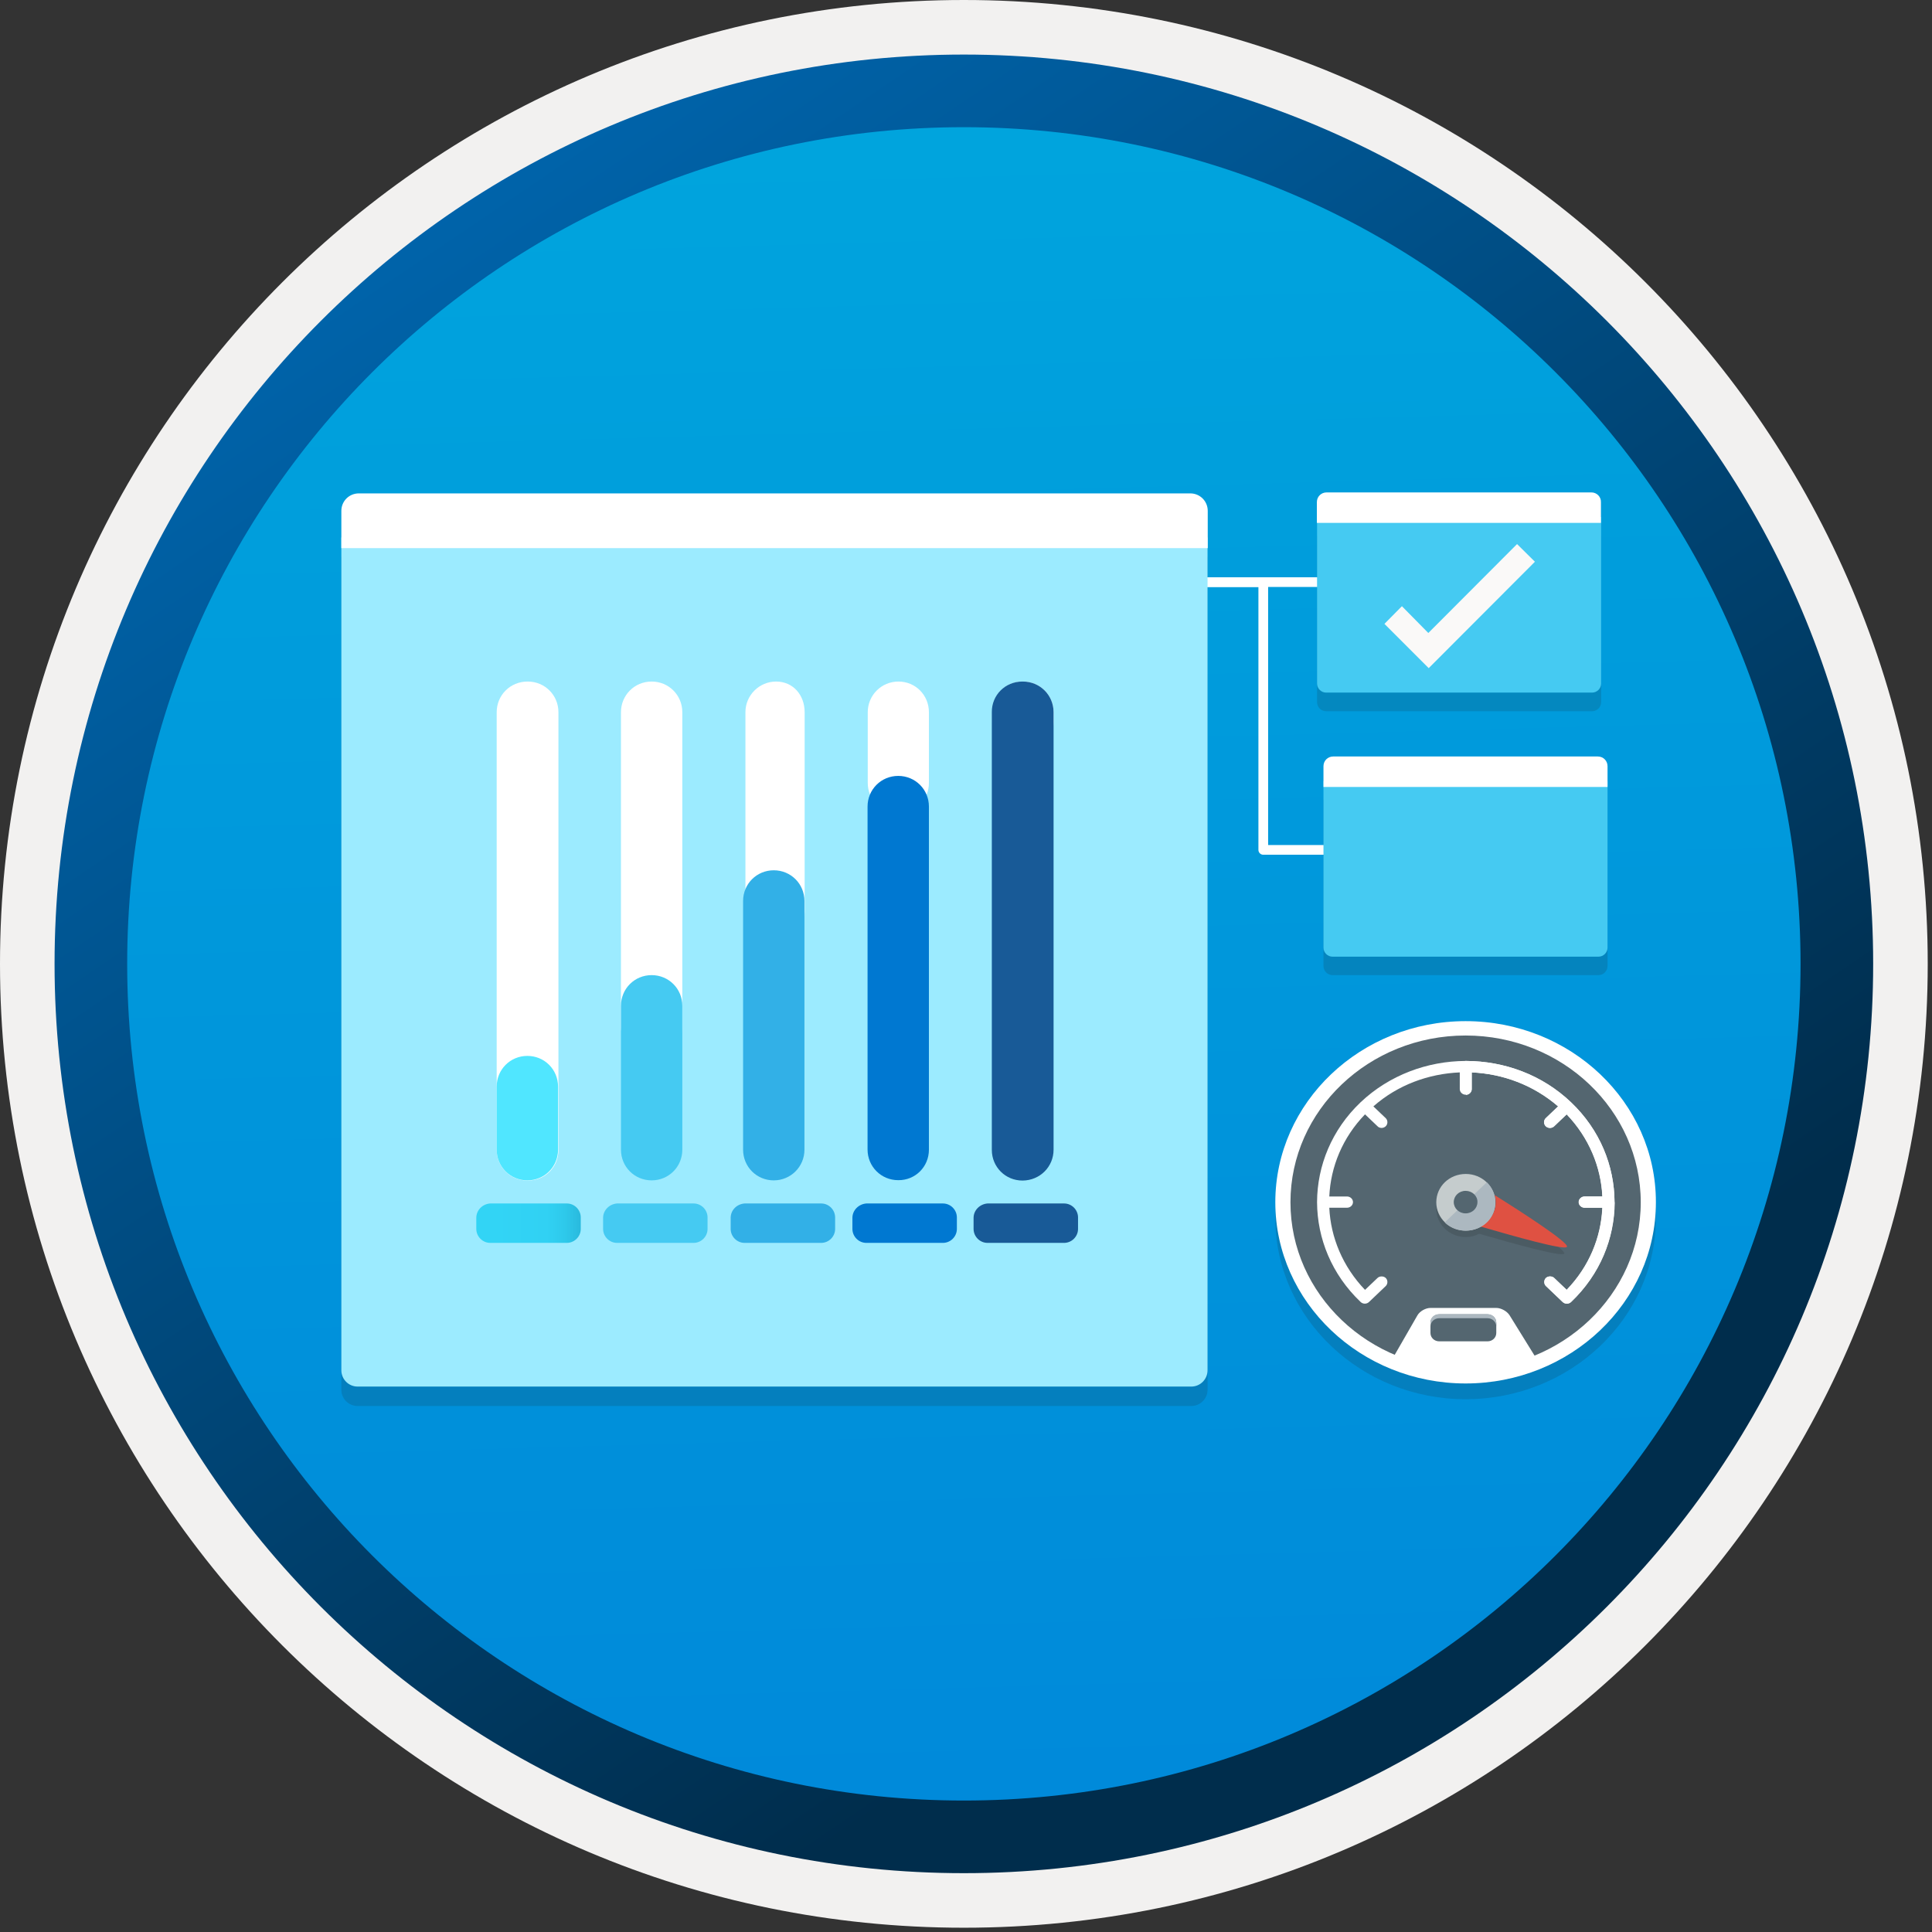
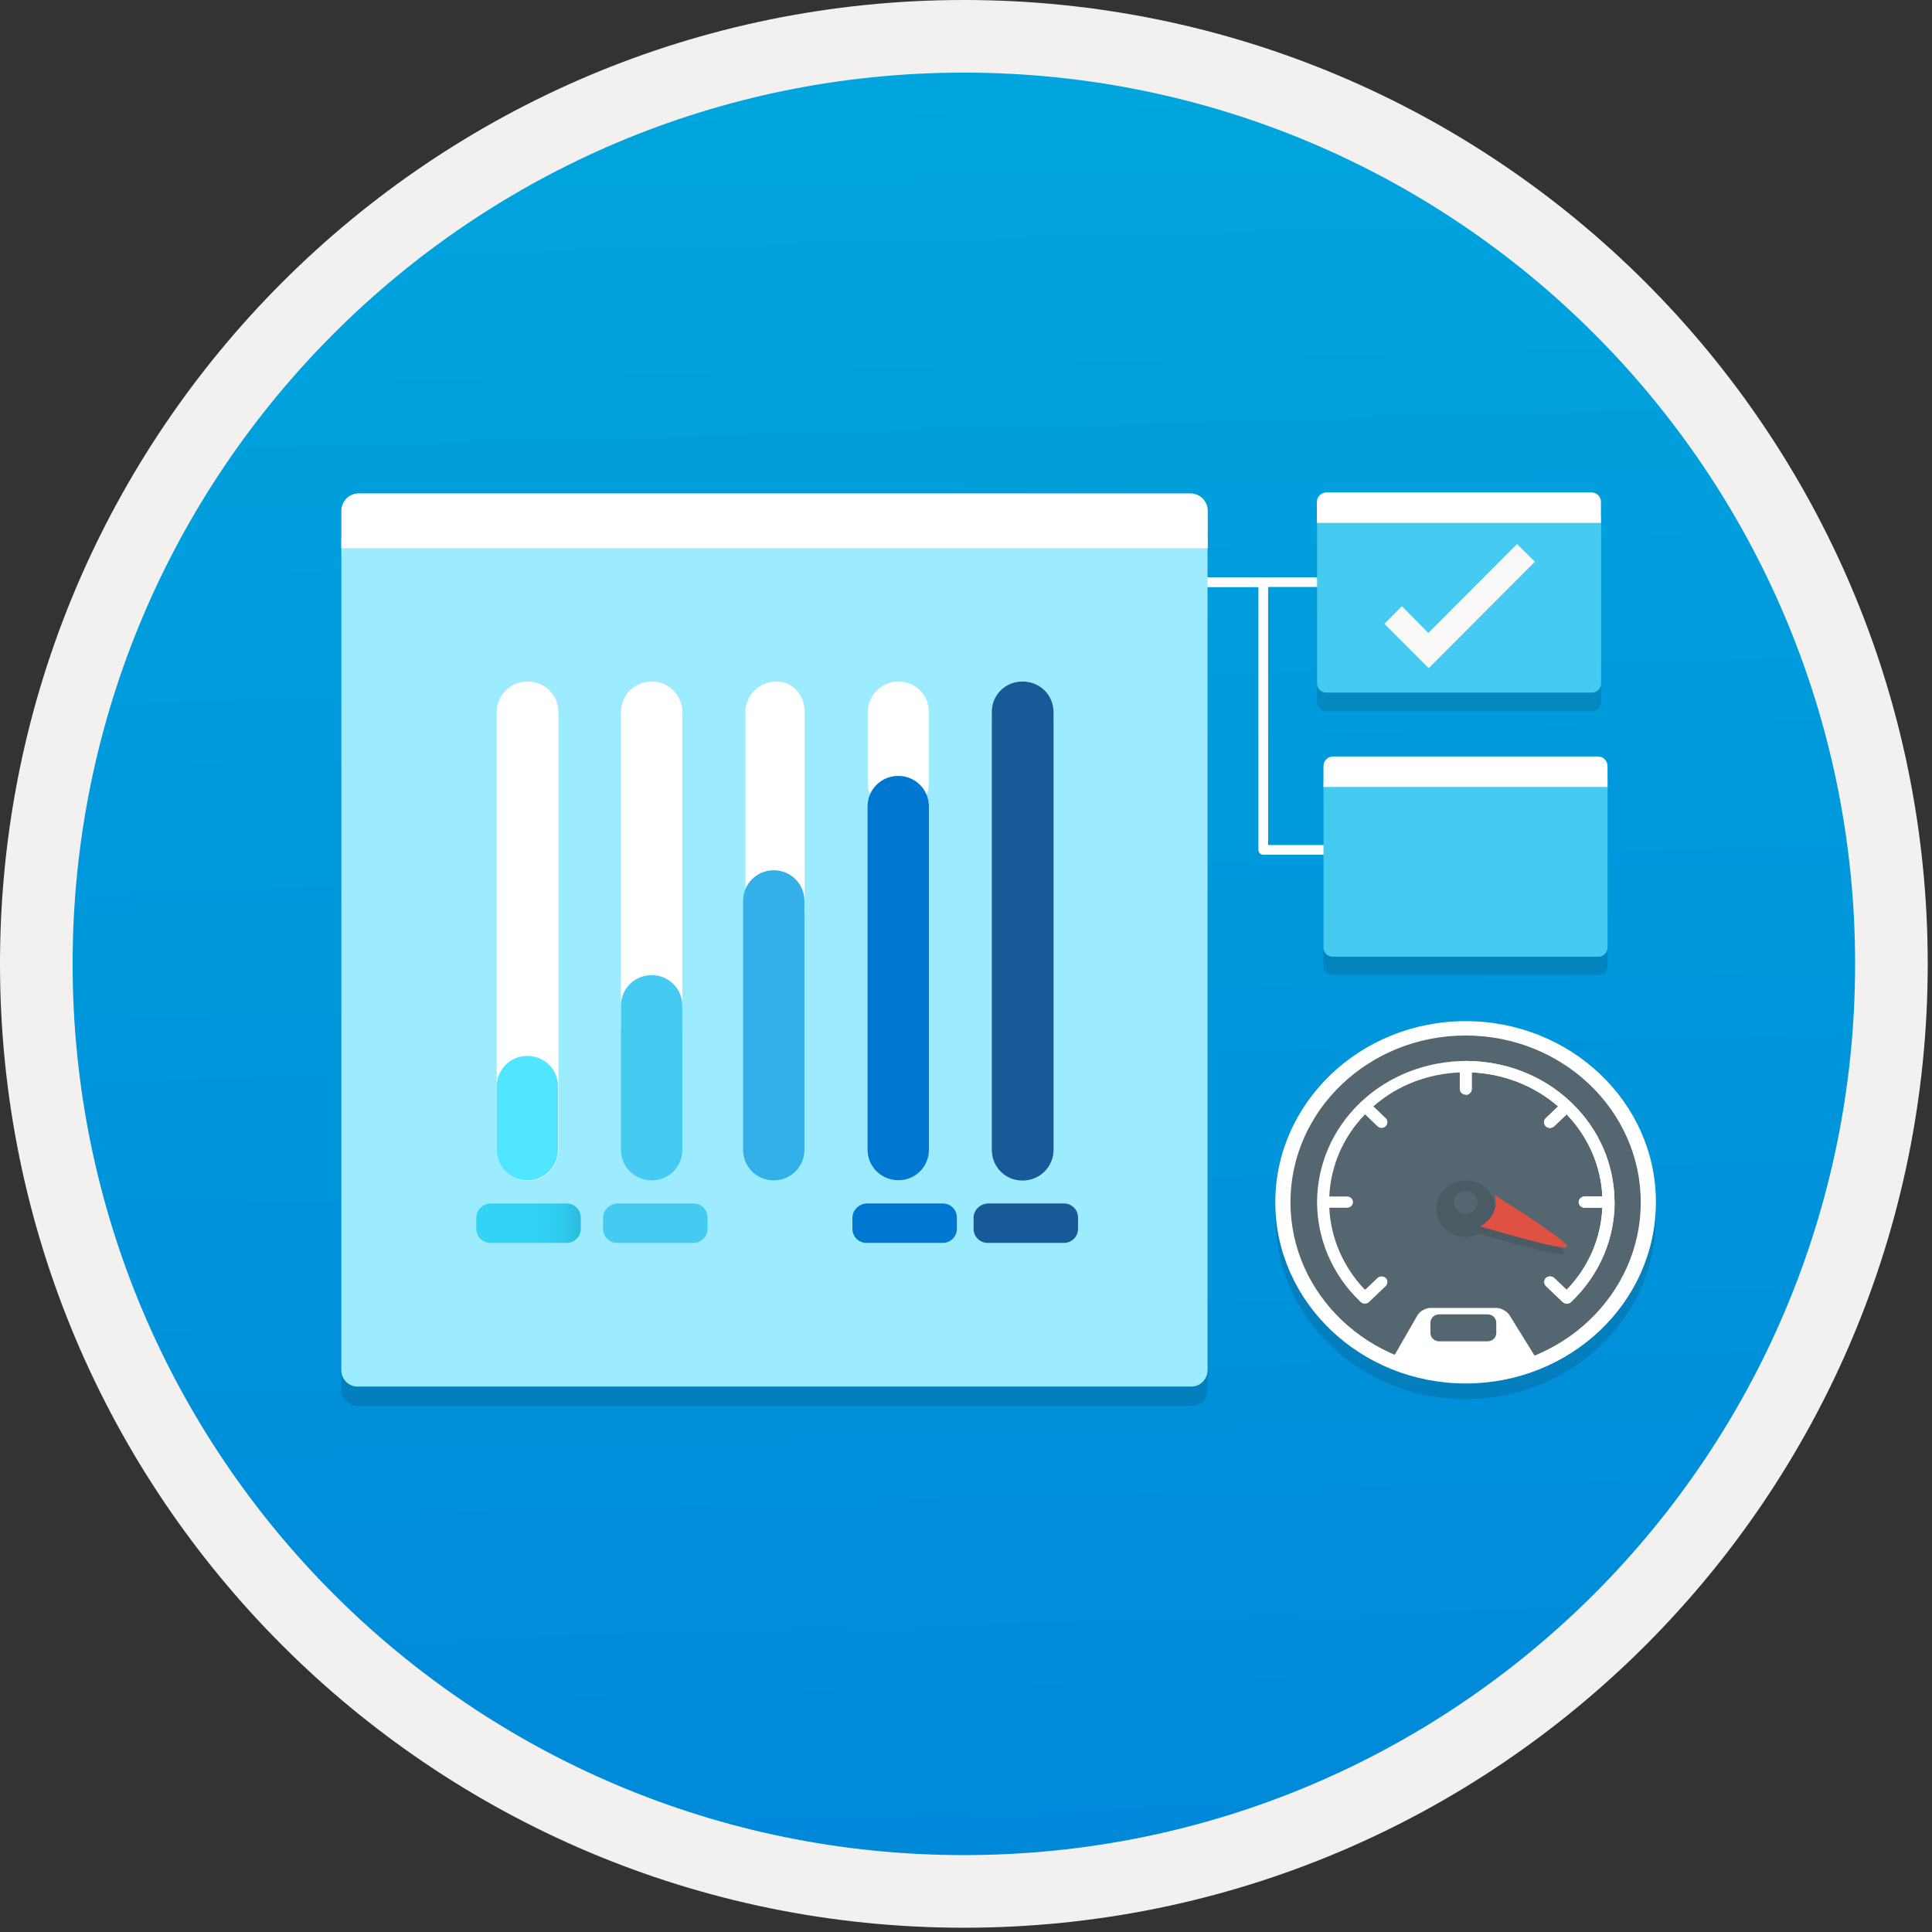
<svg xmlns="http://www.w3.org/2000/svg" width="199" height="199" viewBox="0 0 199 199" fill="none">
  <rect x="0" y="0" width="199" height="199" fill="#333333" stroke="none" />
  <path d="M99.28 192.9C47.58 192.9 5.66 151 5.66 99.28C5.66 47.56 47.58 5.66 99.28 5.66C150.98 5.66 192.9 47.58 192.9 99.28C192.9 150.98 150.98 192.9 99.28 192.9Z" fill="url(#paint0_linear)" />
  <path fill-rule="evenodd" clip-rule="evenodd" d="M191.08 99.28C191.08 149.98 149.98 191.08 99.28 191.08C48.58 191.08 7.48 149.98 7.48 99.28C7.48 48.58 48.58 7.48 99.28 7.48C149.98 7.48 191.08 48.58 191.08 99.28ZM99.28 0C154.12 0 198.56 44.44 198.56 99.28C198.56 154.12 154.1 198.56 99.28 198.56C44.44 198.56 0 154.1 0 99.28C0 44.44 44.44 0 99.28 0Z" fill="#F2F1F0" />
-   <path fill-rule="evenodd" clip-rule="evenodd" d="M185.46 99.28C185.46 146.88 146.88 185.46 99.28 185.46C51.68 185.46 13.1 146.88 13.1 99.28C13.1 51.68 51.68 13.1 99.28 13.1C146.88 13.1 185.46 51.68 185.46 99.28ZM99.28 5.62C151 5.62 192.94 47.56 192.94 99.28C192.94 151 151 192.94 99.28 192.94C47.56 192.94 5.62 151 5.62 99.28C5.62 47.56 47.54 5.62 99.28 5.62Z" fill="url(#paint1_linear)" />
  <path opacity="0.15" d="M164.92 55.18H135.66V72.32C135.66 72.84 136.08 73.26 136.6 73.26H163.98C164.5 73.26 164.92 72.84 164.92 72.32V55.18Z" fill="#1F1D20" />
  <path opacity="0.15" d="M165.58 82.36H136.32V99.5C136.32 100.02 136.74 100.44 137.26 100.44H164.64C165.16 100.44 165.58 100.02 165.58 99.5V82.36Z" fill="#1F1D20" />
  <path opacity="0.15" d="M124.4 57.36H35.16V143.14C35.16 144.08 35.92 144.82 36.84 144.82H122.7C123.64 144.82 124.38 144.06 124.38 143.14V57.36H124.4Z" fill="#1F1D20" />
  <path d="M147.18 87.54H130.12V59.96H113.04" stroke="white" stroke-miterlimit="10" stroke-linejoin="round" />
  <path d="M116.88 59.96H144.62" stroke="white" stroke-miterlimit="10" stroke-linejoin="round" />
  <path d="M164.92 53.26H135.66V70.4C135.66 70.92 136.08 71.34 136.6 71.34H163.98C164.5 71.34 164.92 70.92 164.92 70.4V53.26Z" fill="#45CAF2" />
  <path d="M163.92 50.72H136.64C136.08 50.72 135.64 51.16 135.64 51.72V53.86H164.9V51.72C164.92 51.18 164.48 50.72 163.92 50.72Z" fill="white" />
  <path d="M165.58 80.46H136.32V97.6C136.32 98.12 136.74 98.54 137.26 98.54H164.64C165.16 98.54 165.58 98.12 165.58 97.6V80.46Z" fill="#45CAF2" />
  <path d="M164.58 77.92H137.32C136.76 77.92 136.32 78.36 136.32 78.92V81.06H165.58V78.92C165.58 78.36 165.14 77.92 164.58 77.92Z" fill="white" />
  <path d="M124.4 55.36H35.16V141.14C35.16 142.08 35.92 142.82 36.84 142.82H122.7C123.64 142.82 124.38 142.06 124.38 141.14V55.36H124.4Z" fill="#9CEBFF" />
  <path d="M122.6 50.82H36.96C35.96 50.82 35.16 51.62 35.16 52.62V56.46H124.4V52.62C124.4 51.62 123.6 50.82 122.6 50.82Z" fill="white" />
  <path d="M49.06 125.44V126.58C49.06 127.36 49.7 128.02 50.5 128.02H58.38C59.16 128.02 59.82 127.38 59.82 126.58V125.4C59.82 124.62 59.18 123.96 58.38 123.96H50.48C49.68 124.02 49.06 124.66 49.06 125.44Z" fill="url(#paint2_linear)" />
-   <path d="M75.26 125.44V126.58C75.26 127.36 75.9 128.02 76.7 128.02H84.58C85.36 128.02 86.02 127.38 86.02 126.58V125.4C86.02 124.62 85.38 123.96 84.58 123.96H76.7C75.88 124.02 75.26 124.66 75.26 125.44Z" fill="#32B0E7" />
  <path d="M62.12 125.44V126.58C62.12 127.36 62.76 128.02 63.56 128.02H71.44C72.22 128.02 72.88 127.38 72.88 126.58V125.4C72.88 124.62 72.24 123.96 71.44 123.96H63.56C62.76 124.02 62.12 124.66 62.12 125.44Z" fill="#45CAF2" />
  <path d="M87.8 125.44V126.58C87.8 127.36 88.44 128.02 89.24 128.02H97.12C97.9 128.02 98.56 127.38 98.56 126.58V125.4C98.56 124.62 97.92 123.96 97.12 123.96H89.24C88.44 124.02 87.8 124.66 87.8 125.44Z" fill="#0078D1" />
  <path d="M100.28 125.44V126.58C100.28 127.36 100.92 128.02 101.72 128.02H109.6C110.38 128.02 111.04 127.38 111.04 126.58V125.4C111.04 124.62 110.4 123.96 109.6 123.96H101.72C100.92 124.02 100.28 124.66 100.28 125.44Z" fill="#185A97" />
  <path d="M102.2 73.36V74.36C102.2 76.12 103.6 77.52 105.36 77.52C107.12 77.52 108.52 76.12 108.52 74.36V73.36C108.52 71.6 107.12 70.2 105.36 70.2C103.6 70.2 102.2 71.6 102.2 73.36Z" fill="white" />
  <path d="M89.38 73.36V80.64C89.38 82.4 90.78 83.8 92.54 83.8C94.3 83.8 95.68 82.4 95.68 80.64V73.36C95.68 71.6 94.3 70.2 92.54 70.2C90.8 70.2 89.38 71.6 89.38 73.36Z" fill="white" />
  <path d="M63.96 73.36V105.76C63.96 107.52 65.36 108.92 67.12 108.92C68.88 108.92 70.28 107.52 70.28 105.76V73.36C70.28 71.6 68.88 70.2 67.12 70.2C65.36 70.2 63.96 71.6 63.96 73.36Z" fill="white" />
-   <path d="M76.78 73.36V93.88C76.78 95.64 78.18 92.94 79.94 92.94C81.7 92.94 82.88 95.64 82.88 93.88V73.36C82.88 71.6 81.7 70.2 79.94 70.2C78.22 70.2 76.78 71.6 76.78 73.36Z" fill="white" />
+   <path d="M76.78 73.36V93.88C76.78 95.64 78.18 92.94 79.94 92.94C81.7 92.94 82.88 95.64 82.88 93.88V73.36C82.88 71.6 81.7 70.2 79.94 70.2C78.22 70.2 76.78 71.6 76.78 73.36" fill="white" />
  <path d="M51.16 73.36V118.44C51.16 120.2 52.56 121.6 54.32 121.6H54.38C56.14 121.6 57.54 120.2 57.52 118.44V73.36C57.52 71.6 56.12 70.2 54.36 70.2H54.34C52.56 70.2 51.16 71.6 51.16 73.36Z" fill="white" />
  <path d="M57.48 118.42V111.92C57.48 110.16 56.08 108.76 54.32 108.76C52.56 108.76 51.16 110.16 51.16 111.92V118.42C51.16 120.18 52.56 121.58 54.32 121.58C56.08 121.58 57.48 120.18 57.48 118.42Z" fill="#50E6FF" />
  <path d="M70.28 118.42V103.6C70.28 101.84 68.88 100.44 67.12 100.44C65.36 100.44 63.96 101.84 63.96 103.6V118.42C63.96 120.18 65.36 121.58 67.12 121.58C68.88 121.58 70.28 120.18 70.28 118.42Z" fill="#45CAF2" />
  <path d="M95.68 118.42V83.08C95.68 81.32 94.28 79.92 92.52 79.92C90.76 79.92 89.36 81.32 89.36 83.08V118.4C89.36 120.16 90.76 121.56 92.52 121.56C94.28 121.58 95.68 120.18 95.68 118.42Z" fill="#0078D1" />
  <path d="M82.86 118.421V92.801C82.86 91.041 81.46 89.641 79.7 89.641C77.94 89.641 76.54 91.041 76.54 92.801V118.421C76.54 120.181 77.94 121.581 79.7 121.581C81.44 121.581 82.86 120.181 82.86 118.421Z" fill="#32B0E7" />
  <path d="M108.52 118.42V73.36C108.52 71.6 107.12 70.2 105.36 70.2H105.3C103.54 70.2 102.14 71.6 102.16 73.36V118.44C102.16 120.2 103.56 121.6 105.32 121.6H105.34C107.12 121.58 108.52 120.18 108.52 118.42Z" fill="#185A97" />
  <path opacity="0.15" fill-rule="evenodd" clip-rule="evenodd" d="M150.96 141.78C141.5 141.78 133.82 134.46 133.82 125.46C133.82 116.46 141.5 109.14 150.96 109.14C160.42 109.14 168.1 116.46 168.1 125.46C168.12 134.46 160.44 141.78 150.96 141.78ZM150.96 106.8C140.16 106.8 131.36 115.16 131.36 125.46C131.36 135.74 140.16 144.12 150.96 144.12C161.76 144.12 170.56 135.76 170.56 125.46C170.58 115.18 161.78 106.8 150.96 106.8Z" fill="#1F1D20" />
  <path fill-rule="evenodd" clip-rule="evenodd" d="M150.96 140.16C141.5 140.16 133.82 132.84 133.82 123.84C133.82 114.84 141.5 107.52 150.96 107.52C160.42 107.52 168.1 114.84 168.1 123.84C168.12 132.82 160.44 140.16 150.96 140.16ZM150.96 105.18C140.16 105.18 131.36 113.54 131.36 123.84C131.36 134.12 140.16 142.5 150.96 142.5C161.76 142.5 170.56 134.14 170.56 123.84C170.58 113.54 161.78 105.18 150.96 105.18Z" fill="white" />
  <path fill-rule="evenodd" clip-rule="evenodd" d="M150.96 106.66C141 106.66 132.92 114.36 132.92 123.84C132.92 133.32 141.02 141.02 150.96 141.02C160.9 141.02 169 133.32 169 123.84C169 114.36 160.92 106.66 150.96 106.66Z" fill="#546670" />
  <path fill-rule="evenodd" clip-rule="evenodd" d="M166.3 123.82C166.3 123.8 166.3 123.8 166.3 123.8C166.28 120.08 164.8 116.38 161.82 113.54C158.84 110.7 154.96 109.3 151.02 109.28C150.98 109.28 150.98 109.26 150.98 109.26C150.96 109.26 150.94 109.26 150.94 109.28C147.04 109.3 143.12 110.72 140.14 113.54C137.16 116.38 135.68 120.08 135.66 123.8C135.66 123.82 135.66 123.82 135.66 123.82C135.66 123.84 135.66 123.84 135.66 123.84C135.68 127.56 137.16 131.26 140.14 134.1C140.26 134.22 140.42 134.28 140.58 134.28C140.74 134.28 140.9 134.22 141.02 134.1L142.74 132.46C142.96 132.24 142.96 131.86 142.74 131.64C142.52 131.42 142.1 131.42 141.88 131.64L140.6 132.86C138.3 130.46 137.06 127.44 136.92 124.4H138.74C139.08 124.4 139.36 124.14 139.36 123.82C139.36 123.5 139.08 123.24 138.74 123.24H136.92C137.06 120.18 138.28 117.18 140.6 114.78L141.88 116C141.98 116.12 142.16 116.18 142.3 116.18C142.46 116.18 142.62 116.12 142.74 116C142.96 115.78 142.96 115.4 142.74 115.18L141.46 113.96C143.98 111.74 147.14 110.6 150.36 110.46V112.18C150.36 112.5 150.64 112.76 150.98 112.76C151.32 112.76 151.6 112.5 151.6 112.18V110.46C154.8 110.6 157.96 111.76 160.5 113.96L159.22 115.18C159 115.4 159 115.78 159.22 116C159.34 116.12 159.5 116.18 159.66 116.18C159.82 116.18 159.98 116.12 160.1 116L161.38 114.78C163.68 117.18 164.92 120.2 165.06 123.24H163.24C162.9 123.24 162.62 123.5 162.62 123.82C162.62 124.14 162.9 124.4 163.24 124.4H165.06C164.92 127.46 163.7 130.46 161.38 132.86L160.1 131.64C159.88 131.42 159.46 131.42 159.24 131.64C159.02 131.86 159.02 132.24 159.24 132.46L160.96 134.1C161.08 134.22 161.24 134.28 161.4 134.28C161.56 134.28 161.72 134.22 161.84 134.1C164.82 131.26 166.3 127.56 166.32 123.84C166.28 123.86 166.3 123.84 166.3 123.82Z" fill="white" />
  <path fill-rule="evenodd" clip-rule="evenodd" d="M150.94 142.04C153.64 142.04 156.18 141.34 158.34 140.08L155.48 135.46C155.22 135.06 154.62 134.72 154.12 134.72H147.34C146.84 134.72 146.24 135.06 146 135.48L143.4 140C145.6 141.28 148.2 142.04 150.94 142.04Z" fill="white" />
  <path fill-rule="evenodd" clip-rule="evenodd" d="M154.12 137.3C154.12 137.78 153.72 138.16 153.22 138.16H148.24C147.74 138.16 147.34 137.78 147.34 137.3V136.24C147.34 135.76 147.74 135.38 148.24 135.38H153.22C153.72 135.38 154.12 135.76 154.12 136.24V137.3Z" fill="#546670" />
-   <path fill-rule="evenodd" clip-rule="evenodd" d="M153.22 135.359H148.24C147.74 135.359 147.34 135.739 147.34 136.219V136.639C147.34 136.159 147.74 135.779 148.24 135.779H153.22C153.72 135.779 154.12 136.159 154.12 136.639V136.219C154.12 135.739 153.7 135.359 153.22 135.359Z" fill="#ACB8C0" />
  <path fill-rule="evenodd" clip-rule="evenodd" d="M151.58 112.179V110.459C154.78 110.599 157.94 111.759 160.48 113.959L159.2 115.179C158.98 115.399 158.98 115.779 159.2 115.999C159.32 116.119 159.48 116.179 159.64 116.179C159.8 116.179 159.96 116.119 160.08 115.999L161.36 114.779C163.66 117.179 164.9 120.199 165.04 123.239H163.22C162.88 123.239 162.6 123.499 162.6 123.819C162.6 124.139 162.88 124.399 163.22 124.399H165.04C164.9 127.459 163.68 130.459 161.36 132.859L160.08 131.639C159.86 131.419 159.44 131.419 159.22 131.639C159 131.859 159 132.239 159.22 132.459L160.94 134.099C161.06 134.219 161.22 134.279 161.38 134.279C161.54 134.279 161.7 134.219 161.82 134.099C164.8 131.259 166.28 127.559 166.3 123.839C166.3 123.819 166.3 123.819 166.3 123.819C166.3 123.799 166.3 123.799 166.3 123.799C166.28 120.079 164.8 116.379 161.82 113.539C158.84 110.699 154.96 109.299 151.02 109.279C151.02 109.279 151 109.279 151 109.279V112.779C151.32 112.759 151.58 112.499 151.58 112.179Z" fill="white" />
  <path opacity="0.15" fill-rule="evenodd" clip-rule="evenodd" d="M161.12 129.12C161.3 128.7 156.74 125.72 153.98 124C153.72 122.64 152.48 121.6 150.98 121.6C149.28 121.6 147.94 122.9 147.94 124.52C147.94 126.12 149.3 127.42 150.98 127.42C151.48 127.42 151.96 127.3 152.36 127.08C155.76 128.06 160.94 129.52 161.12 129.12Z" fill="#1F1D20" />
  <path fill-rule="evenodd" clip-rule="evenodd" d="M154.02 123.36C154.06 123.52 154.06 123.68 154.06 123.84C154.06 124.02 154.04 124.18 154.02 124.34C154 124.38 154 124.44 153.98 124.48C153.94 124.62 153.92 124.72 153.86 124.82C153.84 124.86 153.82 124.94 153.8 124.98C153.76 125.1 153.68 125.2 153.6 125.32C153.56 125.4 153.48 125.48 153.42 125.56C153.38 125.58 153.36 125.62 153.32 125.66C153.06 125.94 152.78 126.16 152.44 126.32C155.82 127.3 161.22 128.84 161.4 128.42C161.6 127.98 156.7 124.82 153.96 123.1C153.98 123.24 153.98 123.28 154.02 123.36Z" fill="#DF5142" />
-   <path fill-rule="evenodd" clip-rule="evenodd" d="M150.98 126.76C152.68 126.76 154.02 125.46 154.02 123.84C154.02 122.22 152.64 120.92 150.98 120.92C149.28 120.92 147.94 122.22 147.94 123.84C147.94 125.46 149.3 126.76 150.98 126.76Z" fill="#C5CCCD" />
-   <path fill-rule="evenodd" clip-rule="evenodd" d="M153.14 121.779L148.82 125.899C148.86 125.919 148.86 125.939 148.88 125.979C150.1 127.079 152.04 126.999 153.22 125.839C154.34 124.659 154.28 122.879 153.14 121.779Z" fill="#ACB8C0" />
  <path fill-rule="evenodd" clip-rule="evenodd" d="M150.96 122.66C150.28 122.66 149.74 123.18 149.74 123.82C149.74 124.46 150.28 124.98 150.96 124.98C151.64 124.98 152.18 124.46 152.18 123.82C152.2 123.18 151.64 122.66 150.96 122.66Z" fill="#546670" />
  <path d="M156.26 56.04L147.12 65.2L144.4 62.44L142.6 64.26L147.16 68.82L158.1 57.86L156.26 56.04Z" fill="#FAF9F8" />
  <defs>
    <linearGradient id="paint0_linear" x1="95.741" y1="-30.299" x2="103.705" y2="261.241" gradientUnits="userSpaceOnUse">
      <stop stop-color="#00ABDE" />
      <stop offset="1" stop-color="#007ED8" />
    </linearGradient>
    <linearGradient id="paint1_linear" x1="2.147" y1="-43.97" x2="193.202" y2="237.794" gradientUnits="userSpaceOnUse">
      <stop stop-color="#007ED8" />
      <stop offset="0.707" stop-color="#002D4C" />
    </linearGradient>
    <linearGradient id="paint2_linear" x1="50.955" y1="125.992" x2="62.385" y2="125.992" gradientUnits="userSpaceOnUse">
      <stop stop-color="#32D4F5" />
      <stop offset="0.47" stop-color="#31D1F3" />
      <stop offset="0.63" stop-color="#2EC9EB" />
      <stop offset="0.77" stop-color="#29BADE" />
      <stop offset="0.89" stop-color="#22A5CB" />
      <stop offset="1" stop-color="#198AB3" />
    </linearGradient>
  </defs>
</svg>